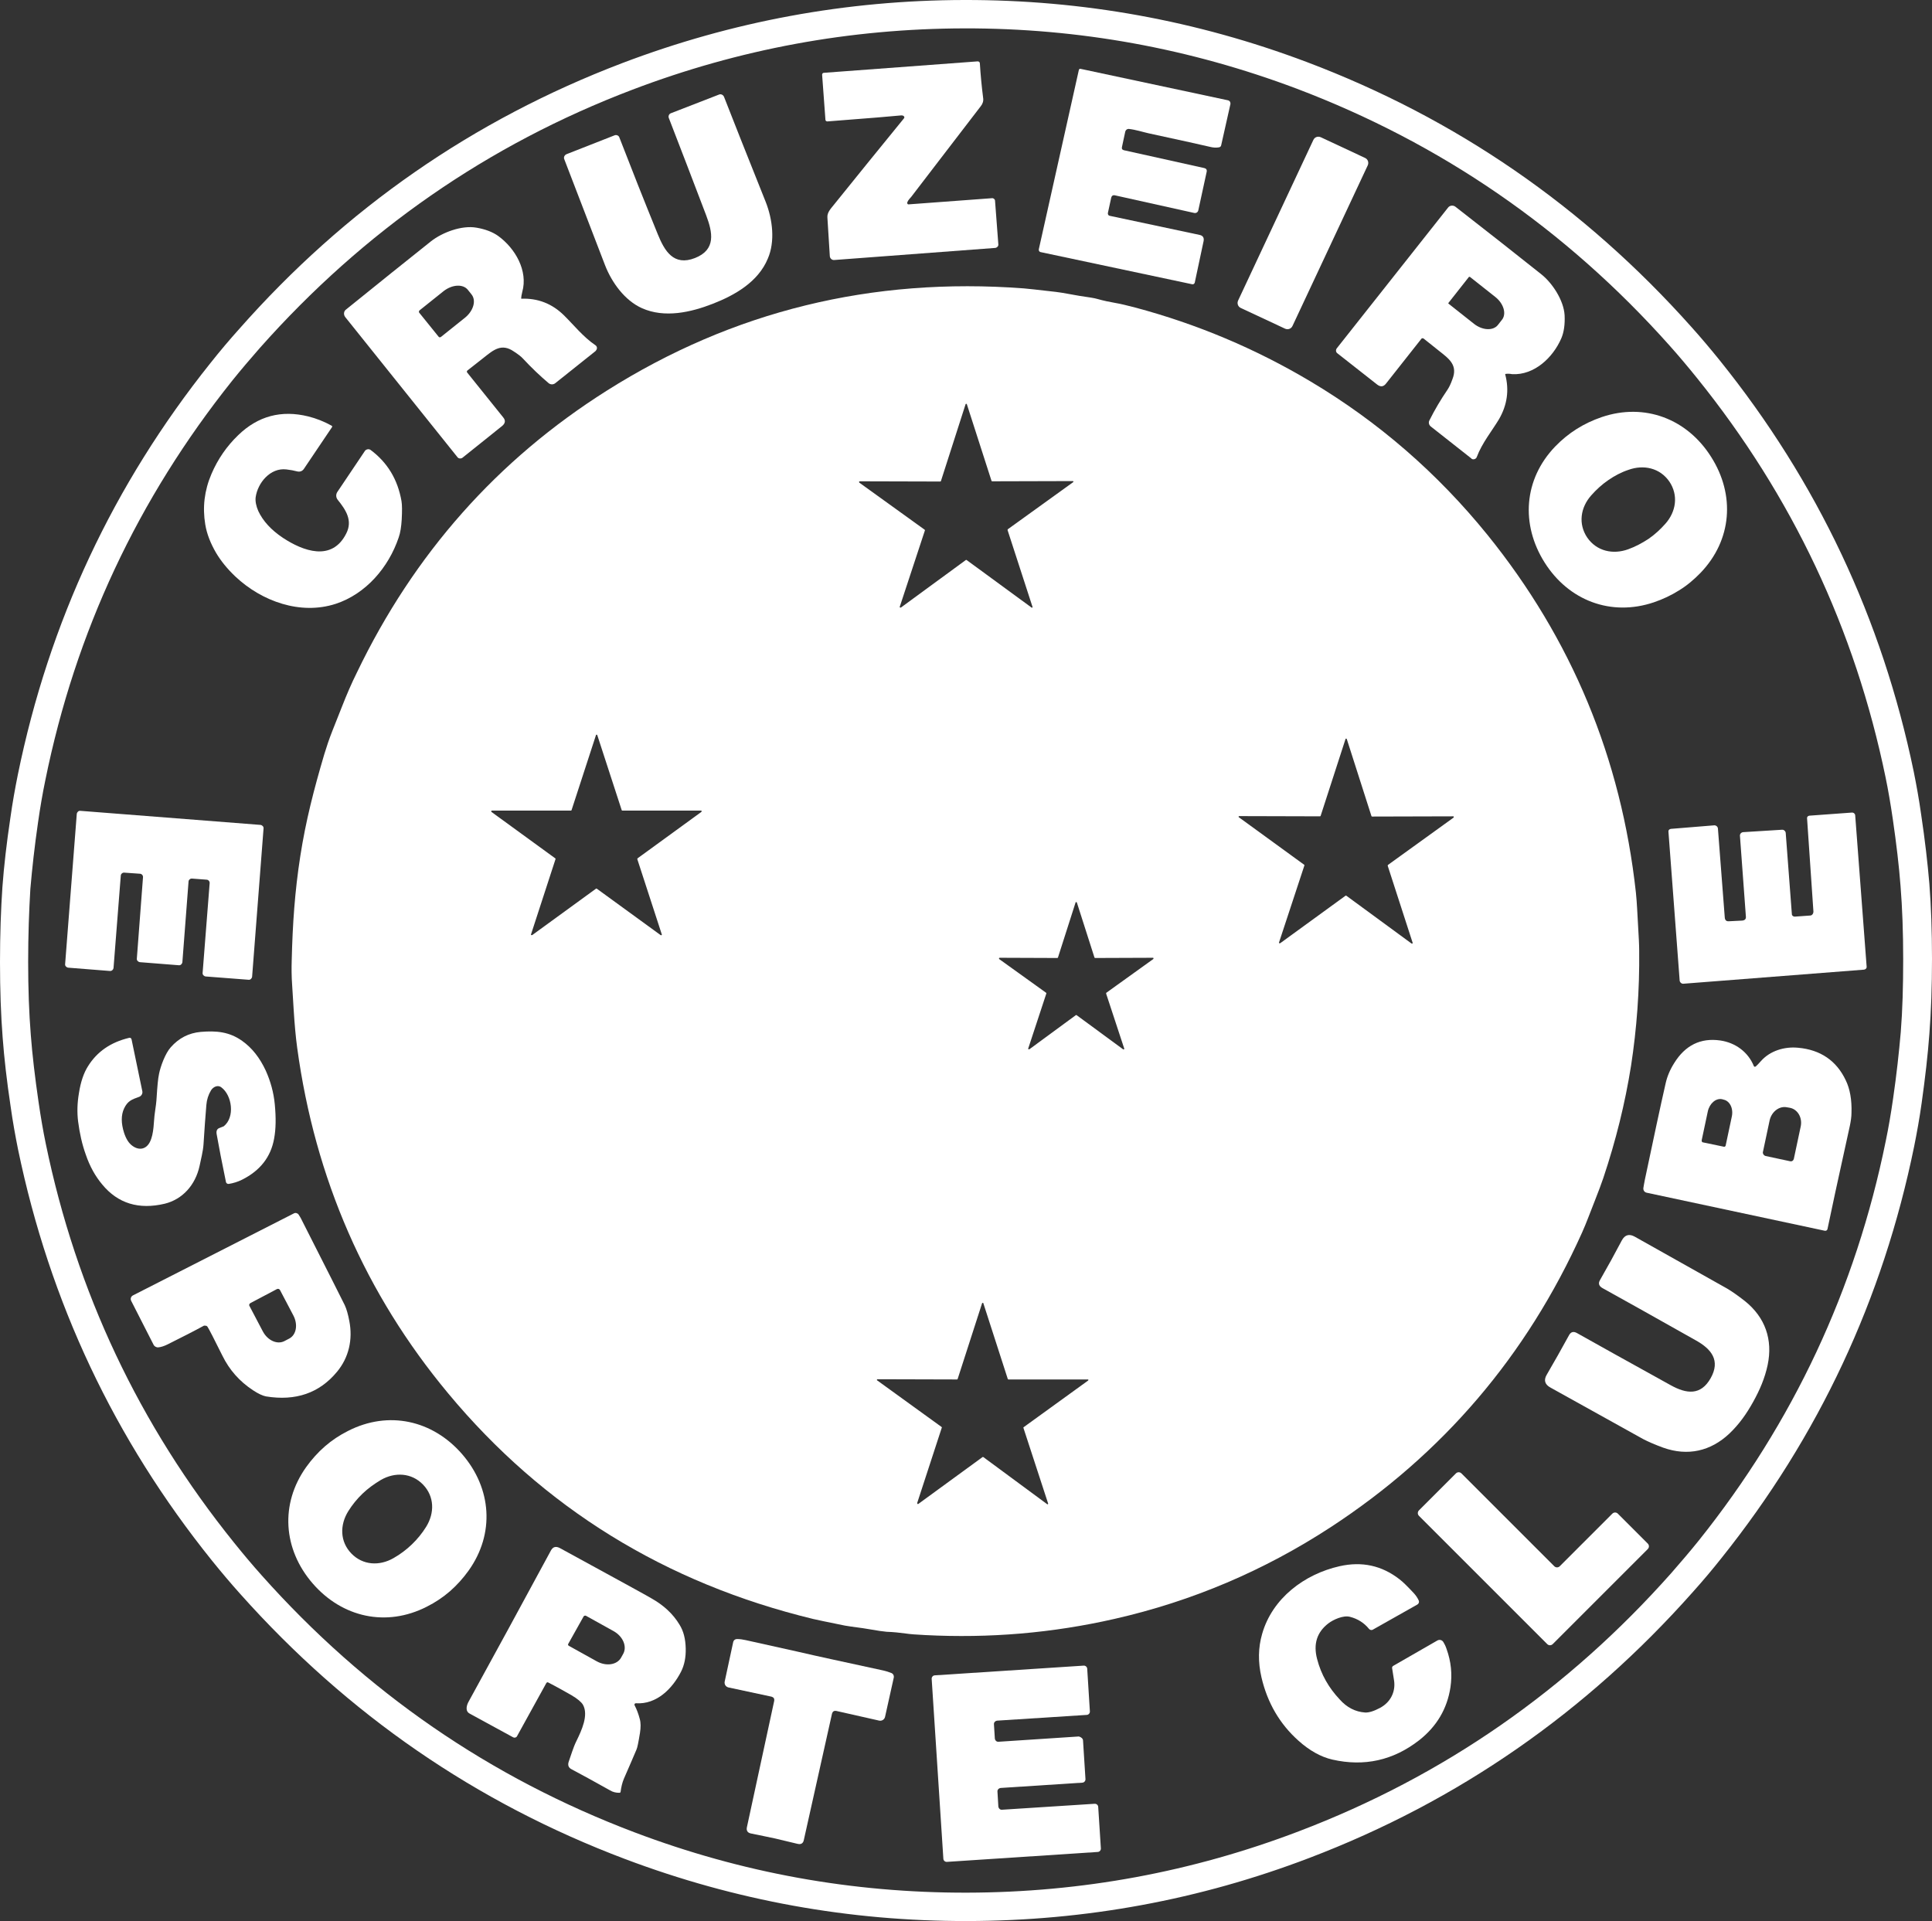
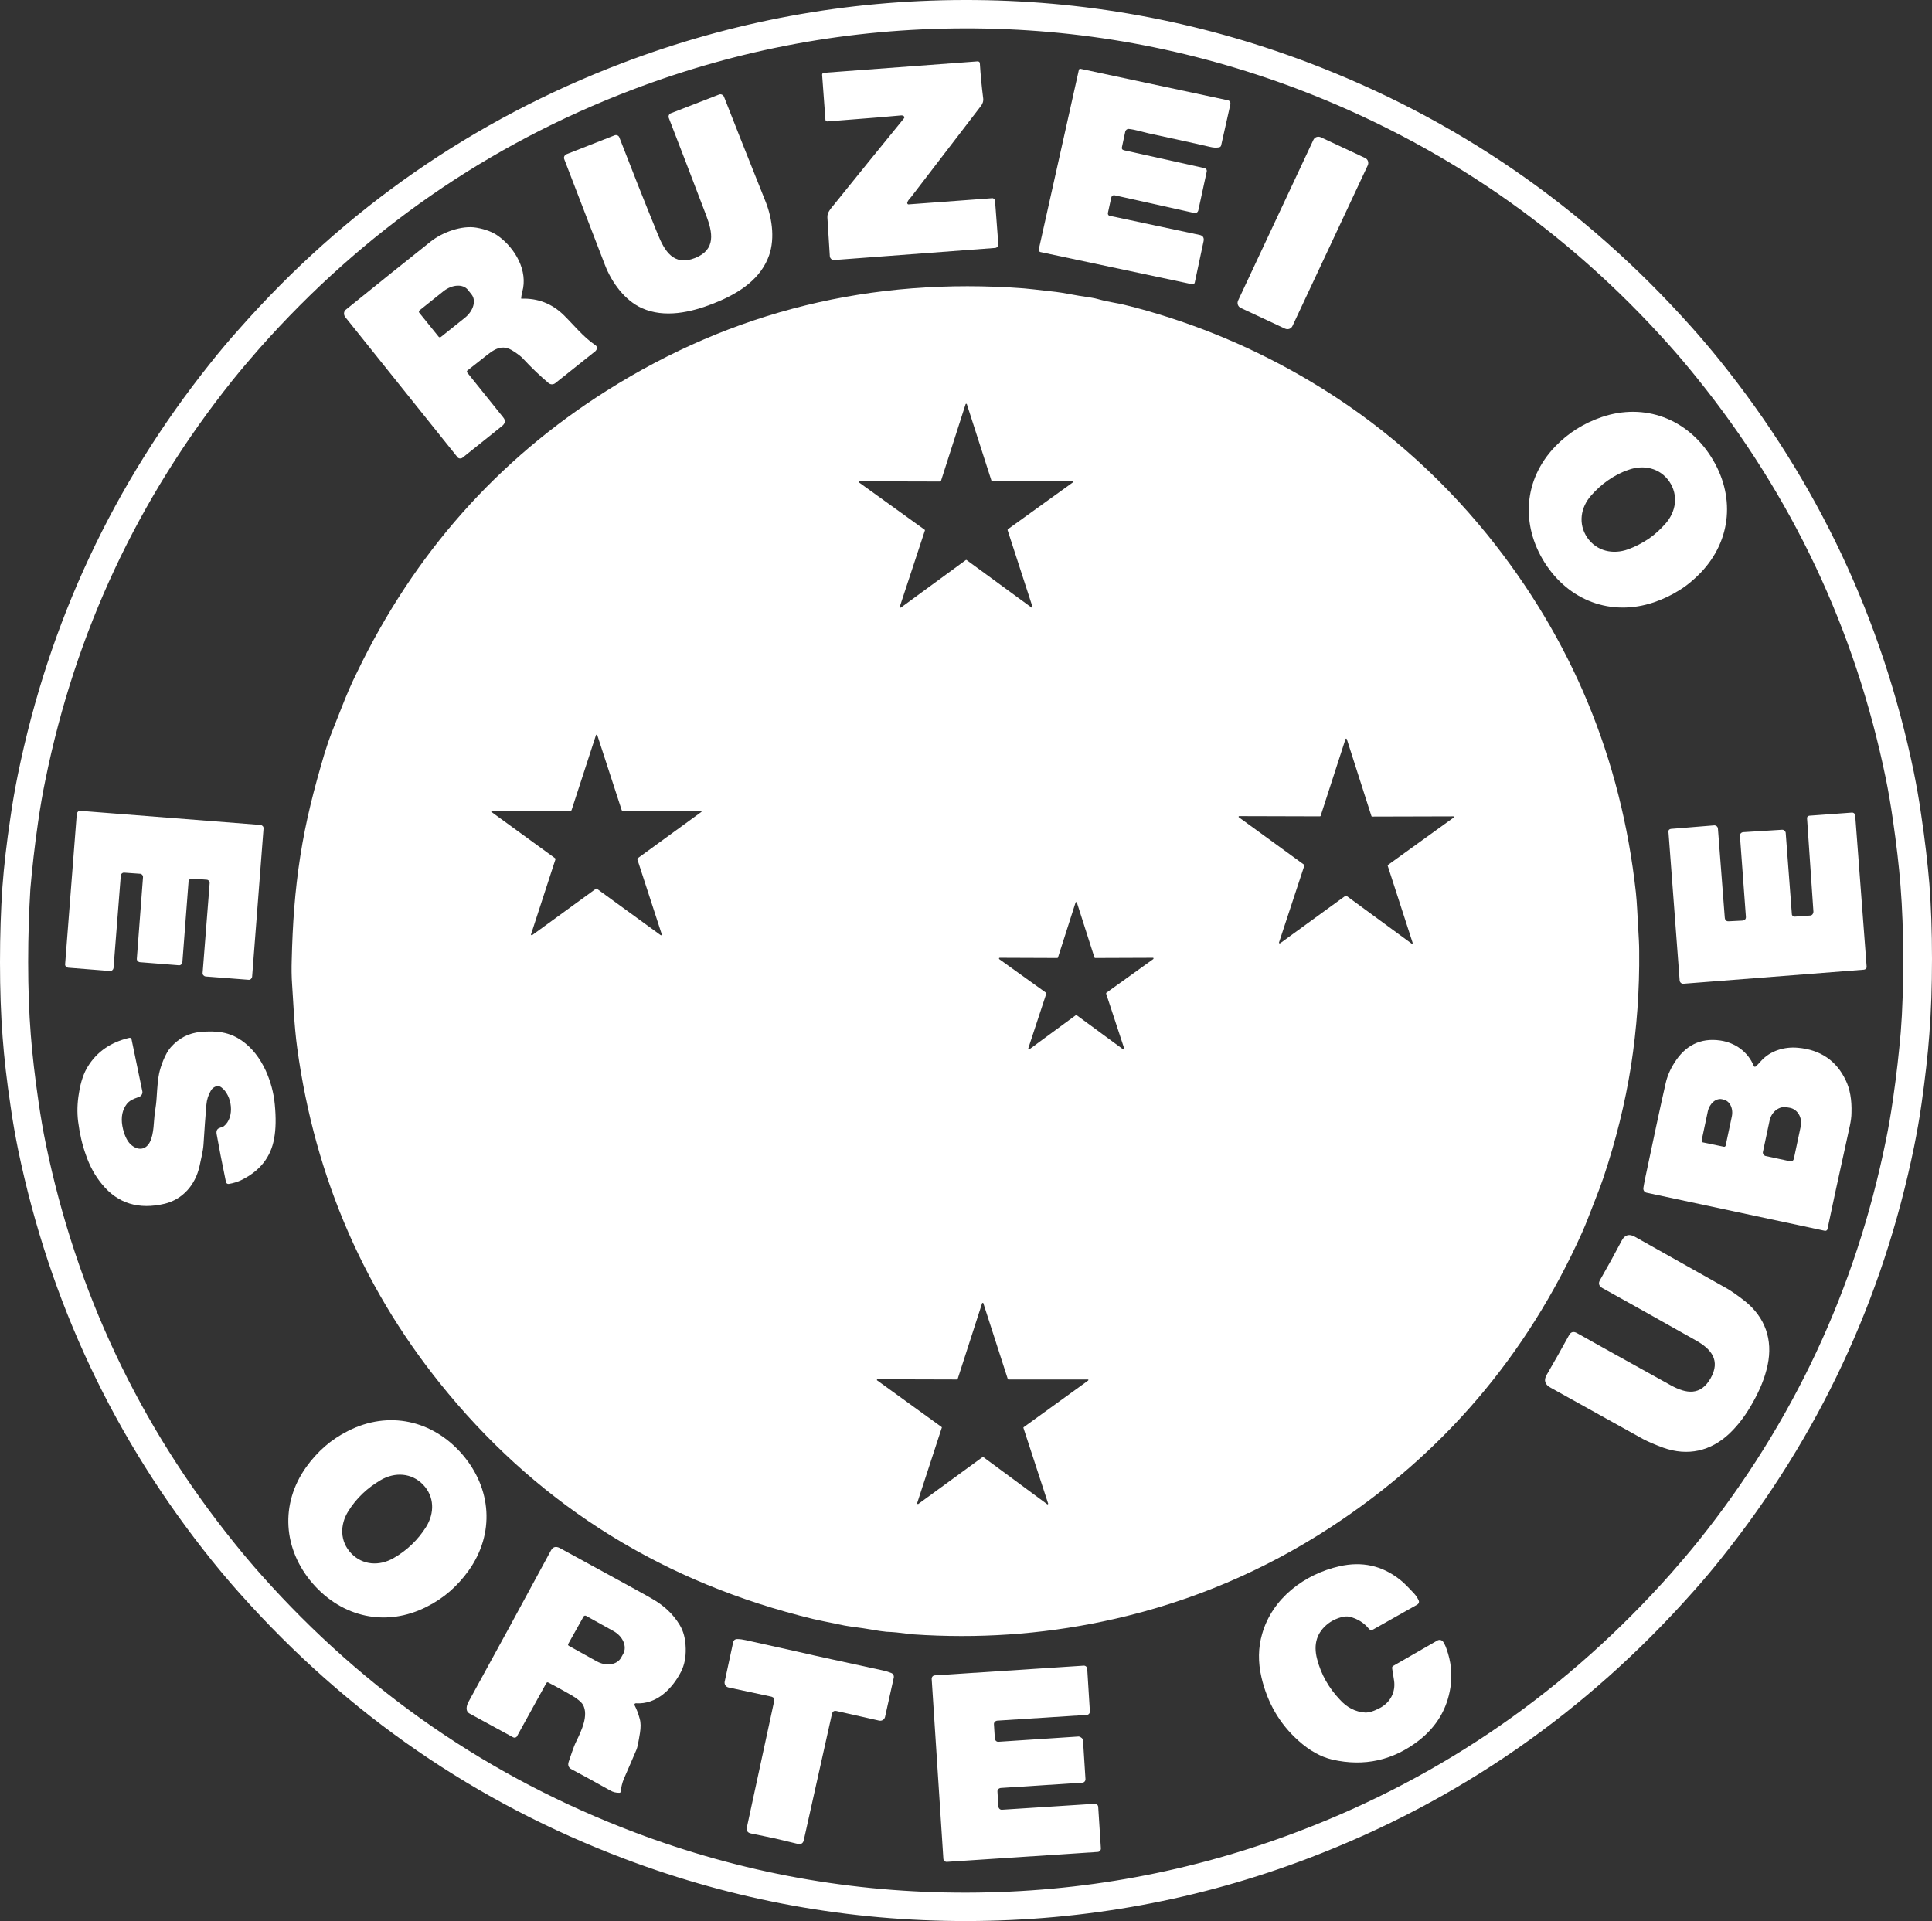
<svg xmlns="http://www.w3.org/2000/svg" version="1.1" id="Camada_1" x="0px" y="0px" viewBox="0 0 878.2 873.3" style="enable-background:new 0 0 878.2 873.3;" xml:space="preserve">
  <rect x="0" y="0" width="878.2" height="873.3" fill="#333333" stroke="none" />
  <style type="text/css"> .st0{fill:#FFFFFF;} </style>
  <g>
    <path class="st0" d="M438.3,0C492-0.1,543.9,9.3,594,28.2c67.8,25.6,126,65.7,174.8,120.4c4.4,4.9,8.7,10,12.9,15.2 c44.4,55.2,73.8,117.5,88.2,187c1.2,6,2.4,12.5,3.4,19.7c1.7,11.3,2.9,21.8,3.7,31.2c0.8,10.3,1.2,21.6,1.2,34.2 c0,12.5-0.4,23.9-1.2,34.2c-0.7,9.5-1.9,19.9-3.5,31.3c-1,7.2-2.2,13.7-3.4,19.7c-14.2,69.5-43.4,131.9-87.6,187.2 c-4.2,5.3-8.5,10.4-12.9,15.3c-48.6,54.8-106.7,95.2-174.4,121c-50,19.1-101.9,28.6-155.5,28.7s-105.5-9.3-155.6-28.2 c-67.8-25.6-126-65.7-174.8-120.4c-4.4-4.9-8.7-10-12.9-15.2C52,654.3,22.6,592,8.2,522.5c-1.2-6-2.4-12.5-3.4-19.7 c-1.7-11.3-2.9-21.8-3.6-31.2C0.4,461.3,0,450,0,437.4c0-12.5,0.4-23.9,1.1-34.2c0.7-9.5,1.9-19.9,3.6-31.3 c1-7.2,2.2-13.7,3.4-19.7C22.3,282.7,51.5,220.3,95.7,165c4.2-5.3,8.5-10.4,12.9-15.3c48.4-54.9,106.5-95.2,174.2-121 C332.8,9.7,384.7,0.1,438.3,0z M12.8,437.3c0,12.2,0.4,23.2,1.2,33.2c0.7,9.2,1.9,19.3,3.5,30.3c1,6.9,2.1,13.3,3.3,19.1 c13.9,67.4,42.5,127.9,85.6,181.4c4.1,5.1,8.3,10.1,12.5,14.8c47.3,53.1,103.8,92,169.6,116.9c48.6,18.4,98.9,27.5,151,27.4 s102.4-9.4,150.9-27.9c65.7-25,122.1-64.2,169.3-117.4c4.2-4.8,8.4-9.7,12.5-14.8c42.9-53.7,71.3-114.2,85-181.7 c1.2-5.8,2.3-12.1,3.3-19.1c1.6-11,2.7-21.1,3.5-30.3c0.8-10,1.1-21,1.1-33.2s-0.4-23.2-1.2-33.2c-0.7-9.2-1.9-19.3-3.5-30.3 c-1-6.9-2.1-13.3-3.3-19.1C843.2,286,814.6,225.5,771.5,172c-4.1-5.1-8.3-10.1-12.5-14.8c-47.3-53.1-103.9-92-169.6-116.9 c-48.6-18.3-98.9-27.5-151-27.4c-52.1,0.1-102.4,9.4-151,27.9c-65.7,25-122.1,64.2-169.3,117.4c-4.2,4.8-8.4,9.7-12.5,14.8 c-42.9,53.7-71.3,114.2-85,181.7c-1.2,5.8-2.3,12.1-3.3,19.1c-1.6,11-2.7,21.1-3.5,30.3C13.2,414.1,12.8,425.1,12.8,437.3z" />
    <path class="st0" d="M412.4,92c-0.1,0.4,0.1,0.8,0.4,0.9c0.1,0,0.2,0,0.3,0l37.8-2.8c0.7-0.1,1.4,0.5,1.4,1.2l0,0l1.5,19.8 c0.1,0.8-0.6,1.5-1.4,1.6l0,0l-73.2,5.5c-1,0.1-1.9-0.7-2-1.7l0,0c-0.6-9.1-0.9-14.9-1.1-17.6c-0.2-2.4,1.7-4.2,3.1-6 c10-12.4,20.5-25.4,31.7-39.1c0.3-0.3,0.2-0.8-0.1-1c0,0-0.1,0-0.1-0.1c-0.3-0.2-0.8-0.3-1.5-0.2c-2.7,0.3-13.7,1.2-33.1,2.7 c-0.5,0-0.9-0.3-0.9-0.8l0,0L373.7,34c0-0.5,0.3-0.9,0.8-0.9l0,0l69.9-5.2c0.5,0,1,0.3,1,0.9l0,0c0.3,5,0.8,10.3,1.5,15.8 c0.2,1.3-0.2,2.6-1.1,3.7c-14,18.3-24.6,32-31.6,41.2C413.8,90,412.8,90.9,412.4,92z" />
    <path class="st0" d="M511.5,59.8l-1.5,7c-0.2,0.8,0.1,1.3,0.9,1.5l36.5,8.1c0.9,0.2,1.3,0.8,1.1,1.7l-3.8,17.5 c-0.2,0.9-1,1.4-1.9,1.2l0,0l-36-8c-0.9-0.2-1.5,0.2-1.7,1.1l-1.5,6.9c-0.1,0.6,0.2,1.2,0.8,1.3l0,0l40.9,8.7 c1.5,0.3,2.1,1.3,1.8,2.8l-4,18.8c-0.1,0.6-0.7,1-1.3,0.8L473,114.6c-0.6-0.1-0.9-0.7-0.8-1.3l0,0l18.2-81.5 c0.1-0.4,0.4-0.6,0.8-0.5l0,0l67,14.3c0.8,0.2,1.2,0.9,1.1,1.7l0,0L555.1,66c-0.1,0.6-0.5,0.9-1.1,1c-1.3,0.2-2.6,0.1-3.8-0.2 c-3.4-0.8-12.8-2.9-28.1-6.2c-2.3-0.5-6-1.7-9.1-2C512.3,58.6,511.7,59.1,511.5,59.8z" />
    <path class="st0" d="M324,138.1c-10,3.9-21.9,6.6-32.2,2c-7.8-3.5-13.7-11.6-16.8-19.6c-8.6-22.3-14.8-38.4-18.5-48.1 c-0.4-0.9,0.1-1.9,1-2.3l21.9-8.6c0.8-0.3,1.8,0.1,2.1,0.9l0,0c5.3,13.7,11.1,28.4,17.5,44.1c3.1,7.6,7.2,14.6,16.9,10.8 c9.7-3.8,8-11.7,5.1-19.4c-6-15.8-11.7-30.6-17-44.3c-0.3-0.8,0.1-1.8,0.9-2.1l0,0l21.9-8.5c0.9-0.4,1.9,0.1,2.3,1 c3.8,9.7,10.1,25.7,19,47.9c3.1,7.9,4.3,17.9,0.9,25.7C344.6,128.2,334,134.2,324,138.1z" />
    <path class="st0" d="M600.4,62.4l20.1,9.4c1.3,0.6,1.8,2.1,1.2,3.4l-34.2,73c-0.6,1.3-2.1,1.8-3.4,1.2L564,140 c-1.3-0.6-1.8-2.1-1.2-3.4l34.2-73C597.6,62.3,599.1,61.8,600.4,62.4z" />
-     <path class="st0" d="M684.3,170c-0.1,0-0.1,0.1-0.1,0.2l0,0c1.9,7.2,0.9,14-2.9,20.5c-3,5-7.7,10.8-10,17c-0.3,0.9-1.3,1.3-2.1,1 c-0.2-0.1-0.3-0.1-0.4-0.3l-18.4-14.5c-0.9-0.7-1.2-1.9-0.6-2.9c2.3-4.6,5-9.2,8.2-13.9c0.6-0.9,1.4-2.4,2.2-4.7 c2.5-6.3-1.4-9.2-5.7-12.6c-1.6-1.3-4.1-3.3-7.4-5.9c-0.3-0.2-0.8-0.2-1,0.1L630,174.4c-1.1,1.4-2.4,1.6-3.9,0.5l-18.2-14.3 c-0.7-0.5-0.8-1.5-0.3-2.2l0,0l50.6-64c0.8-1.1,2.4-1.2,3.4-0.4c14.8,11.5,27.7,21.7,38.9,30.6c5.1,4,10.3,11.9,10.7,18.7 c0.2,4.2-0.3,7.7-1.5,10.5c-3.8,8.8-12.3,16.8-22.3,16.3C685.9,169.8,684.9,169.9,684.3,170z M667.7,125.9l-9.3,11.8 c-0.1,0.1-0.1,0.3,0.1,0.4l11.5,9.1c3.8,3,8.7,3.3,10.9,0.5l0,0l1.8-2.3c2.2-2.7,0.8-7.4-3-10.4l-11.5-9.1 C668,125.8,667.8,125.8,667.7,125.9L667.7,125.9z" />
    <path class="st0" d="M236.9,135.6c0,0.1,0.1,0.2,0.1,0.2l0,0c7.4-0.3,13.9,2.2,19.3,7.5c4.2,4.1,8.8,9.9,14.3,13.6 c0.8,0.5,1,1.5,0.4,2.3c-0.1,0.1-0.2,0.3-0.3,0.4l-18.3,14.6c-0.9,0.7-2.1,0.7-3,0c-3.9-3.3-7.8-7-11.7-11.2 c-0.7-0.8-2.1-1.9-4.1-3.2c-5.6-3.9-9.3-0.7-13.6,2.7c-1.7,1.3-4.2,3.3-7.5,5.9c-0.3,0.2-0.4,0.7-0.1,1l0,0l16.3,20.3 c1.2,1.4,1,2.7-0.4,3.9l-18.1,14.5c-0.7,0.5-1.7,0.4-2.2-0.2l-51.1-63.8c-0.8-1.1-0.7-2.6,0.4-3.4c14.6-11.8,27.4-22.1,38.6-31 c5.1-4,13.9-7.4,20.7-6.2c4.1,0.7,7.4,2,9.9,3.8c7.7,5.6,13.6,15.8,10.9,25.4C237.1,134,236.9,135,236.9,135.6z M190.6,142.2 l8.8,10.9c0.2,0.3,0.7,0.3,1,0.1l11-8.8c3.8-3.1,5.2-7.8,2.9-10.6l0,0l-1.6-2c-2.2-2.8-7.1-2.5-11,0.5l-11,8.8 C190.4,141.4,190.3,141.9,190.6,142.2L190.6,142.2z" />
    <path class="st0" d="M741.4,484.5c-2.7,17-6.9,34-12.6,51c-0.9,2.6-2.2,6.2-4,10.7c-1.9,4.7-3.7,9.8-5.7,14.2 c-25.2,56-63.3,100.6-114.3,133.9c-30.2,19.7-62.9,33.6-98,41.6c-28.4,6.5-57.1,8.9-86.2,7.4c-4-0.2-6.9-0.4-8.8-0.7 c-2.9-0.4-5.8-0.7-8.8-0.8c-1.4-0.1-4.1-0.5-8.1-1.2c-3.3-0.6-7.4-1-10.8-1.6c-8.4-1.7-13.2-2.7-14.4-3 c-67.3-16.3-122.7-50.5-166-102.6c-37.6-45.2-60.5-97.6-68.6-157c-0.7-5.1-1.2-10.9-1.6-17.2c-0.4-7.1-0.7-10.8-0.7-11.3 c-0.3-4.1-0.3-7.9-0.2-11.3c0.4-16.6,1.4-31.3,3.9-47.4s6.2-30.4,10.9-46.3c1-3.3,2.2-6.9,3.7-10.7c0.2-0.5,1.6-4,4.2-10.6 c2.3-5.9,4.6-11.2,6.9-15.8c26-54.1,63.9-96.8,113.6-128.2c57.3-36.2,120.5-51.7,189.6-46.5c1.2,0.1,6.1,0.6,14.6,1.6 c3.4,0.4,7.5,1.3,10.7,1.8c4.1,0.6,6.8,1,8.1,1.4c2.8,0.8,5.7,1.4,8.6,1.9c1.9,0.3,4.7,1,8.6,2c28.1,7.5,54.7,18.7,79.7,33.6 c30.9,18.4,57.7,41.7,80.4,69.7c38.3,47.4,60.8,101.6,67.5,162.6c0.5,4.7,0.7,10.2,1,15.2c0.3,4.9,0.5,8.7,0.5,11.4 C745.3,450.1,744,467.6,741.4,484.5z M451,218.8c-0.1,0-0.3-0.1-0.3-0.2l-11.2-34.8c-0.1-0.2-0.2-0.3-0.4-0.2 c-0.1,0-0.2,0.1-0.2,0.2l-11.2,34.9c0,0.1-0.2,0.2-0.3,0.2l-36.6-0.1c-0.2,0-0.3,0.1-0.3,0.3c0,0.1,0,0.2,0.1,0.3l29.7,21.4 c0.1,0.1,0.2,0.2,0.1,0.4L409,275.8c-0.1,0.2,0,0.3,0.2,0.4c0.1,0,0.2,0,0.3,0l29.5-21.6c0.1-0.1,0.3-0.1,0.4,0l29.5,21.6 c0.1,0.1,0.3,0.1,0.4-0.1c0.1-0.1,0.1-0.2,0-0.3L458,241c0-0.1,0-0.3,0.1-0.4l29.7-21.4c0.1-0.1,0.2-0.3,0.1-0.4 c-0.1-0.1-0.2-0.1-0.3-0.1L451,218.8z M282.9,368.5c-0.1,0-0.3-0.1-0.3-0.2l-11.1-34.1c-0.1-0.2-0.3-0.3-0.4-0.2 c-0.1,0-0.2,0.1-0.2,0.2l-11.1,34.1c0,0.1-0.2,0.2-0.3,0.2h-35.9c-0.2,0-0.3,0.1-0.3,0.3c0,0.1,0,0.2,0.1,0.3l29,21.1 c0.1,0.1,0.2,0.2,0.1,0.4l-11.1,34.1c-0.1,0.2,0,0.4,0.2,0.4c0.1,0,0.2,0,0.3,0l29-21.1c0.1-0.1,0.3-0.1,0.4,0l29,21.1 c0.2,0.1,0.4,0.1,0.5-0.1c0.1-0.1,0.1-0.2,0-0.3l-11.1-34.1c0-0.1,0-0.3,0.1-0.4l29-21.1c0.1-0.1,0.2-0.3,0.1-0.5 c-0.1-0.1-0.2-0.1-0.3-0.1L282.9,368.5z M623.7,371.2c-0.1,0-0.3-0.1-0.3-0.2l-11.2-35c-0.1-0.2-0.3-0.3-0.4-0.2 c-0.1,0-0.2,0.1-0.2,0.2l-11.3,34.9c0,0.1-0.2,0.2-0.3,0.2l-36.7-0.1c-0.2,0-0.3,0.2-0.3,0.3c0,0.1,0.1,0.2,0.1,0.2l29.7,21.6 c0.1,0.1,0.2,0.2,0.1,0.4l-11.5,34.9c-0.1,0.2,0,0.4,0.2,0.4c0.1,0,0.2,0,0.3,0l29.7-21.6c0.1-0.1,0.3-0.1,0.4,0l29.6,21.7 c0.2,0.1,0.4,0.1,0.5-0.1c0.1-0.1,0.1-0.2,0-0.3l-11.3-34.9c0-0.1,0-0.3,0.1-0.4l29.8-21.5c0.1-0.1,0.2-0.3,0.1-0.5 c-0.1-0.1-0.2-0.1-0.2-0.1L623.7,371.2z M497.8,435.5c-0.1,0-0.3-0.1-0.3-0.2l-8-25c-0.1-0.2-0.3-0.3-0.4-0.2 c-0.1,0-0.2,0.1-0.2,0.2l-8,25c0,0.1-0.2,0.2-0.3,0.2l-26.2-0.1c-0.2,0-0.3,0.1-0.3,0.3c0,0.1,0,0.2,0.1,0.3l21.3,15.3 c0.1,0.1,0.2,0.2,0.1,0.4l-8.2,24.9c-0.1,0.2,0,0.4,0.2,0.4c0.1,0,0.2,0,0.3,0l21.1-15.5c0.1-0.1,0.3-0.1,0.4,0l21.1,15.5 c0.1,0.1,0.4,0.1,0.5-0.1c0.1-0.1,0.1-0.2,0-0.3l-8.2-24.9c0-0.1,0-0.3,0.1-0.4l21.3-15.3c0.1-0.1,0.2-0.3,0.1-0.5 c-0.1-0.1-0.2-0.1-0.3-0.1L497.8,435.5z M458.4,627.1c-0.1,0-0.3-0.1-0.3-0.2L447,592.5c0-0.2-0.2-0.3-0.4-0.2 c-0.1,0-0.2,0.1-0.2,0.2l-11.1,34.4c0,0.1-0.2,0.2-0.3,0.2l-36.1-0.1c-0.2,0-0.3,0.1-0.3,0.3c0,0.1,0,0.2,0.1,0.2l29.3,21.2 c0.1,0.1,0.2,0.2,0.1,0.3l-11.2,34.3c0,0.2,0.1,0.3,0.2,0.4c0.1,0,0.2,0,0.3,0l29.2-21.3c0.1-0.1,0.3-0.1,0.4,0l29,21.4 c0.1,0.1,0.3,0.1,0.4-0.1c0-0.1,0.1-0.2,0-0.3l-11.2-34.3c0-0.1,0-0.3,0.1-0.3l29.3-21.2c0.1-0.1,0.2-0.3,0.1-0.4 c-0.1-0.1-0.1-0.1-0.2-0.1L458.4,627.1z" />
    <path class="st0" d="M763.2,268.4c-3.5,2.2-7.3,4-11.4,5.4c-19.5,6.6-38.8-0.8-49.7-18.1s-9.5-37.8,4.8-52.7c3-3.1,6.3-5.8,9.8-8 s7.3-4,11.4-5.4c19.5-6.6,38.8,0.8,49.7,18.1c11,17.3,9.5,37.8-4.8,52.7C770,263.5,766.8,266.2,763.2,268.4z M731,218.3 c-2.9,2-5.4,4.3-7.7,6.9c-4.9,5.5-6,13-1.8,19.2c4.3,6.2,11.7,7.8,18.6,5.3c3.3-1.2,6.3-2.8,9.2-4.7c2.9-2,5.4-4.3,7.7-6.9 c4.9-5.5,6-13,1.8-19.2c-4.3-6.2-11.7-7.8-18.6-5.3C736.9,214.7,733.9,216.3,731,218.3z" />
-     <path class="st0" d="M168.4,204.5c7.7,5.7,12.4,13.5,14.1,23.3c0.3,1.7,0.3,4.5,0.1,8.4c-0.2,3.2-0.6,6-1.4,8.2 c-4.6,13.6-14.9,25.6-28.6,30.1c-16,5.2-33.6-1.1-45.6-12.4c-3.7-3.5-6.6-7.1-8.8-10.8c-2.5-4.3-4.2-8.6-4.9-12.9 c-1.3-7.8-0.4-15.4,2.8-22.9c2.9-6.8,7-12.7,12.2-17.7c9-8.7,19.6-11.5,31.8-8.5c3.6,0.9,7.2,2.3,10.6,4.2c0.3,0.1,0.4,0.5,0.2,0.7 l0,0l-12.8,19c-0.7,1-1.8,1.4-3,1.1c-1.5-0.4-3.1-0.7-4.9-0.9c-7.3-0.9-13.1,6.1-14,12.7c-0.2,1.8,0.2,3.9,1.2,6.2 c2.1,4.5,5.8,8.6,11.2,12.2c9.1,6,22.3,11,28.8-2c3-5.9-0.2-10.7-3.9-15.3c-0.8-1-0.9-2.4-0.2-3.5l12.7-18.9 C166.6,204.2,167.6,204,168.4,204.5C168.3,204.5,168.3,204.5,168.4,204.5z" />
    <path class="st0" d="M49.9,441.4L31,439.9c-0.8-0.1-1.5-0.8-1.4-1.6l0,0l5.3-68.3c0.1-0.8,0.8-1.5,1.6-1.4l0,0l81.9,6.4 c0.8,0.1,1.5,0.8,1.4,1.6l0,0l-5.2,67.4c-0.1,0.8-0.8,1.5-1.6,1.4l0,0l-19.5-1.5c-0.8-0.1-1.5-0.8-1.4-1.6l0,0l3.2-40.8 c0.1-0.8-0.6-1.6-1.4-1.6l-6.6-0.5c-0.8-0.1-1.6,0.6-1.6,1.4l0,0l-2.8,36.6c-0.1,0.8-0.8,1.5-1.6,1.4l0,0l-17.7-1.4 c-0.8-0.1-1.5-0.8-1.4-1.6l0,0l2.8-37c0.1-0.8-0.6-1.6-1.4-1.6l0,0l-7.1-0.5c-0.8-0.1-1.6,0.6-1.6,1.4l0,0l-3.3,42 C51.5,440.8,50.8,441.5,49.9,441.4L49.9,441.4z" />
    <path class="st0" d="M822.8,416.2c0.9,0,1.5-0.9,1.5-1.8l0,0l-2.9-42.5c0-0.6,0.4-1,1.1-1.1l19.2-1.4c0.8-0.1,1.6,0.5,1.6,1.4l0,0 l5.2,68.8c0,0.6-0.5,1.1-1.2,1.2l-82.1,6.4c-0.8,0.1-1.6-0.6-1.7-1.4l-5.1-67.7c-0.1-0.7,0.4-1.2,1.1-1.3l19.6-1.6 c0.9-0.1,1.8,0.6,1.8,1.6l0,0l3.1,40.3c0.1,1.2,0.7,1.8,1.9,1.7l6-0.3c1.2-0.1,1.8-0.7,1.7-1.8l-2.7-36.7c-0.1-0.9,0.6-1.6,1.4-1.7 l0,0l17.7-1.1c0.8-0.1,1.6,0.6,1.7,1.4l2.8,37c0,0.6,0.6,1.1,1.3,1.1L822.8,416.2z" />
    <path class="st0" d="M100.6,494.3c-1.7-1.3-3.8-0.1-4.7,1.4c-1.2,2-1.9,4.2-2.1,6.6c-0.4,5.1-0.9,11.1-1.3,18 c-0.2,3.1-1.2,6.8-1.8,9.8c-1.9,8.6-7.7,15.1-15.8,17.1c-11.8,2.8-21.3-0.1-28.4-8.7c-3.2-3.8-5.7-8.3-7.5-13.6 c-1.7-4.7-2.8-9.7-3.5-15.1c-0.5-4.1-0.4-8.4,0.4-13c0.8-5.1,2.2-9.1,4.1-12.1c4.1-6.6,10.3-10.9,18.7-12.9 c0.6-0.1,0.9,0.1,1.1,0.7l4.9,23.6c0.2,1-0.4,2.1-1.4,2.5c-3.4,1.2-5.3,1.9-6.9,5.3c-1.4,3-1.4,6.7,0,11.1c0.9,2.7,2.1,4.7,3.8,5.9 c3,2.2,6.2,1.6,7.9-1.7c2-3.9,1.7-9.6,2.3-13.4c0.4-2.7,0.7-5,0.8-7c0.3-4.8,0.6-8.4,1.1-10.7c0.7-3.4,2.8-9.2,5.3-12 c3.7-4.2,8.2-6.5,13.6-7c7.1-0.6,13-0.1,18.9,4.1c4.5,3.2,8,7.7,10.7,13.5c2.2,4.9,3.6,10,4.1,15.3c0.6,6.2,0.5,11.3-0.3,15.6 c-1.5,8.4-6.4,14.6-14.6,18.7c-2,1-4.1,1.6-6,1.9c-0.6,0.1-1.2-0.3-1.3-0.9c-1.8-8.7-3.2-15.9-4.2-21.6c-0.3-1.5,0.1-2.5,1.2-2.9 c1.3-0.5,2-0.8,2-0.8C106.9,507.9,105.5,497.9,100.6,494.3z" />
    <path class="st0" d="M797.2,484.6c0.1,0.3,0.4,0.4,0.7,0.3c0.1,0,0.1-0.1,0.2-0.1c0.6-0.5,1.4-1.4,2.4-2.5c4.1-4.6,10.6-6.6,16.8-6 c10.2,0.9,17.5,5.9,21.7,14.8c1.9,3.9,2.8,8.9,2.6,14.8c0,1.8-0.3,3.7-0.7,5.7c-0.4,1.9-0.8,3.7-1.2,5.5c-4.2,19-7.2,32.9-9,41.6 c-0.1,0.6-0.7,0.9-1.2,0.8l0,0l-81-17.3c-1-0.2-1.6-1.1-1.5-2.1c0.1-0.9,0.4-2.2,0.7-3.9c3.9-18.5,7-33.1,9.4-43.6 c0.7-3.2,2-6.3,3.9-9.3c5-8.1,12-11.6,21-10.3C788.8,474,794.6,478.2,797.2,484.6z M774,519.3l9.6,2c0.4,0.1,0.7-0.2,0.8-0.5 l2.8-13.2c0.8-3.7-0.9-7.1-3.7-7.7l0,0l-0.7-0.2c-2.8-0.6-5.7,1.9-6.5,5.5l0,0l-2.8,13.2C773.5,518.9,773.7,519.3,774,519.3z M802.5,525.5l11.2,2.4c0.8,0.2,1.5-0.3,1.7-1.1l3.1-14.6c0.9-4-1.3-7.9-4.9-8.6l0,0l-1.2-0.2c-3.5-0.8-7.1,1.9-8,5.9l0,0 l-3.1,14.6C801.3,524.6,801.8,525.3,802.5,525.5z" />
-     <path class="st0" d="M93.7,602.7c-0.5-0.1-1-0.1-1.1,0c-4,2.2-9.5,5-16.3,8.4c-1.8,0.9-3.2,1.3-4.3,1.4c-0.9,0.1-1.8-0.4-2.2-1.2 l-10.2-20c-0.4-0.9-0.1-1.9,0.8-2.4l0,0l73.2-37.3c0.7-0.4,1.7-0.1,2.1,0.5c0.4,0.6,1,1.5,1.6,2.8c11.8,23.3,18.3,36.1,19.4,38.4 c0.8,1.7,1.5,4.1,2.1,7.3c1.6,8.3-0.2,16.5-5.6,23c-8,9.7-18.8,13.4-32.3,11.2c-1.5-0.3-3.5-1.2-5.9-2.8c-6.1-4-10.7-9.2-13.9-15.7 c-3.7-7.4-5.9-11.8-6.8-13.2C94.1,602.9,93.9,602.7,93.7,602.7z M125.9,586l-12.1,6.4c-0.5,0.3-0.7,0.9-0.4,1.3l6.1,11.6 c2.2,4.1,6.5,6,9.7,4.4l2.3-1.2c3.2-1.7,4-6.3,1.9-10.4l-6.1-11.6C127,585.9,126.4,585.8,125.9,586z" />
    <path class="st0" d="M796.9,637.3c-3,5.4-6.3,10.1-10.8,14.4c-8.5,8-18.9,10.4-30.1,6.4c-3.8-1.4-6.8-2.7-9.1-3.9 c-10.5-5.8-24.5-13.6-42.1-23.4c-2.6-1.4-3.2-3.4-1.7-5.9c3.4-5.8,6.7-11.7,10.1-17.9c0.8-1.5,2-1.9,3.6-1 c8.7,4.9,22.9,12.8,42.6,23.7c7.2,4,13.7,4.8,18.2-3.2s0.4-13.2-6.8-17.2c-19.7-11.1-33.8-19-42.5-23.8c-1.5-0.9-1.9-2.1-1-3.6 c3.5-6.1,6.8-12.1,9.9-18c1.4-2.6,3.4-3.1,5.9-1.7c17.5,9.8,31.5,17.7,42,23.6c2.2,1.3,4.9,3.2,8.1,5.7c9.2,7.4,12.7,17.5,10.3,29 C802.2,626.6,799.9,631.9,796.9,637.3z" />
    <path class="st0" d="M210.1,661.1c13.4,15.5,14.9,36.1,2.9,52.9c-2.5,3.5-5.4,6.7-8.5,9.4s-6.7,5.1-10.5,7 c-18.4,9.4-38.5,4.9-51.9-10.6s-14.9-36.1-2.9-52.9c2.5-3.5,5.4-6.7,8.5-9.4s6.7-5.1,10.5-7C176.6,641.1,196.7,645.6,210.1,661.1z M164.8,679c-2.5,2.4-4.7,5.1-6.5,8c-3.9,6.3-3.8,13.8,1.4,19.2s12.8,5.8,19.2,2.1c3-1.7,5.8-3.8,8.3-6.2s4.7-5.1,6.5-8 c3.9-6.3,3.8-13.8-1.4-19.2s-12.8-5.8-19.2-2.1C170.1,674.6,167.3,676.6,164.8,679z" />
-     <path class="st0" d="M749,704.2l-43.2,43.2c-0.7,0.7-1.8,0.7-2.5,0L645,689.1c-0.7-0.7-0.7-1.8,0-2.5l16.8-16.8 c0.7-0.7,1.8-0.7,2.5,0l42.2,42.2c0.7,0.7,1.8,0.7,2.5,0l23.9-23.9c0.7-0.7,1.8-0.7,2.5,0l13.6,13.6 C749.7,702.4,749.7,703.5,749,704.2z" />
    <path class="st0" d="M249.1,764.8c-0.2-0.1-0.5,0-0.7,0.2L235,789.3c-0.3,0.6-1.1,0.8-1.7,0.5c-11.5-6.3-18.1-9.9-19.8-10.8 c-2.1-1.1-1.5-3.7-0.4-5.6c11.6-21.1,24-43.9,37.3-68.5c0.9-1.7,2.2-2.1,4-1.2c26,14.2,39.9,21.8,41.7,22.9c5.5,3.1,9.8,7,12.8,12 c1.8,2.9,2.7,6.4,2.8,10.8c0.1,4-0.6,7.5-2.1,10.5c-4,7.8-11.1,15-20.5,14.4c-0.4,0-0.7,0.2-0.7,0.6c0,0.1,0,0.2,0.1,0.4 c0.9,1.7,1.7,3.8,2.3,6.1c0.5,1.7,0.5,3.9,0.1,6.4c-0.7,4.3-1.2,6.8-1.6,7.6c-1.5,3.6-3.4,7.9-5.7,13.2c-0.8,1.9-1.2,3.8-1.5,5.9 c0,0.3-0.2,0.5-0.6,0.5c-1.5,0-2.9-0.3-4.2-1.1c-6.6-3.7-12.4-6.9-17.5-9.6c-1.4-0.7-1.8-1.9-1.3-3.4c1-2.8,2.1-6.6,3.5-9.4 c2.4-4.9,5.6-11.8,3-16.5c-0.7-1.2-2.4-2.7-5.3-4.4C256.7,768.9,253.2,766.9,249.1,764.8z M265.3,734.8l-7,12.5 c-0.2,0.3-0.1,0.7,0.3,0.9l12.6,7c4.3,2.4,9.2,1.7,11.1-1.6l0,0l1-1.8c1.8-3.3-0.1-7.9-4.4-10.3l0,0l-12.6-7 C265.9,734.4,265.5,734.5,265.3,734.8z" />
    <path class="st0" d="M620.5,778.5c1.7,0.1,4-0.6,6.8-2.1c4.7-2.5,7.1-7.2,6.4-12.3c-0.2-1.2-0.5-3.1-0.9-5.7 c-0.1-0.4,0.1-0.9,0.5-1.1l20-11.5c1-0.6,2.2-0.3,2.8,0.7c0.5,0.8,1,1.8,1.4,3c2.1,5.8,2.7,11.6,1.8,17.6 c-1.5,9.7-6.2,17.7-14.2,24c-11.8,9.2-25,12.1-39.5,8.8c-5.2-1.2-10.4-4.1-15.4-8.6c-8.5-7.6-14.1-17.2-16.8-28.8 c-1.6-6.9-1.5-13.5,0.3-19.7c4.6-16.2,19.2-27.2,35.2-30.8c10.2-2.3,19.2-0.3,27.2,5.9c1.6,1.2,3.8,3.4,6.6,6.4 c1,1.1,1.7,2.2,2.2,3.3c0.3,0.7,0,1.4-0.6,1.8l-20.2,11.4c-0.6,0.4-1.4,0.2-1.8-0.3c-2.2-2.7-5.1-4.6-8.7-5.5c-3-0.8-7.6,1.3-9.8,3 c-5.2,4-6.9,9.4-5.1,16.2c1.8,7,5.3,13.1,10.3,18.4C612.2,776.2,616.1,778.2,620.5,778.5z" />
    <path class="st0" d="M370.3,752.6c0.2,0.1,10.6,2.3,31.2,6.8c1.3,0.3,2.6,0.7,3.8,1.2c0.7,0.3,1.1,1.1,1,1.9l-4,18 c-0.3,1.2-1.4,1.9-2.6,1.7l0,0l-19.5-4.4c-1.1-0.2-1.7,0.2-2,1.2l-12.8,57.4c-0.3,1.6-1.3,2.2-2.9,1.8c-4.3-1-7.8-1.9-10.5-2.5 s-6.3-1.3-10.6-2.2c-1.6-0.3-2.2-1.3-1.9-2.8l12.4-57.4c0.2-1.1-0.2-1.7-1.2-2l-19.6-4.2c-1.2-0.3-1.9-1.4-1.7-2.6l3.9-18.1 c0.2-0.8,0.9-1.3,1.7-1.3c1.3,0,2.7,0.2,4,0.5C359.7,750.2,370.1,752.5,370.3,752.6z" />
    <path class="st0" d="M492.3,791.3l1.1,17.4c0.1,0.9-0.6,1.7-1.5,1.7l0,0l-37,2.4c-0.9,0.1-1.6,0.8-1.5,1.7l0,0l0.4,6.7 c0.1,0.9,0.8,1.6,1.7,1.5l0,0l42-2.7c0.9-0.1,1.7,0.6,1.7,1.5l0,0l1.2,18.7c0.1,0.9-0.6,1.7-1.5,1.7l0,0l-68.4,4.5 c-0.9,0.1-1.7-0.6-1.7-1.5l0,0l-5.3-81.6c-0.1-0.9,0.6-1.7,1.5-1.7l0,0l67.5-4.4c0.9-0.1,1.7,0.6,1.7,1.5l0,0l1.2,19.2 c0.1,0.9-0.6,1.7-1.5,1.7l0,0l-40.6,2.6c-0.9,0.1-1.6,0.8-1.5,1.7l0,0l0.4,6.4c0.1,0.9,0.8,1.6,1.7,1.5l0,0l36.5-2.4 C491.5,789.7,492.3,790.4,492.3,791.3L492.3,791.3z" />
  </g>
</svg>